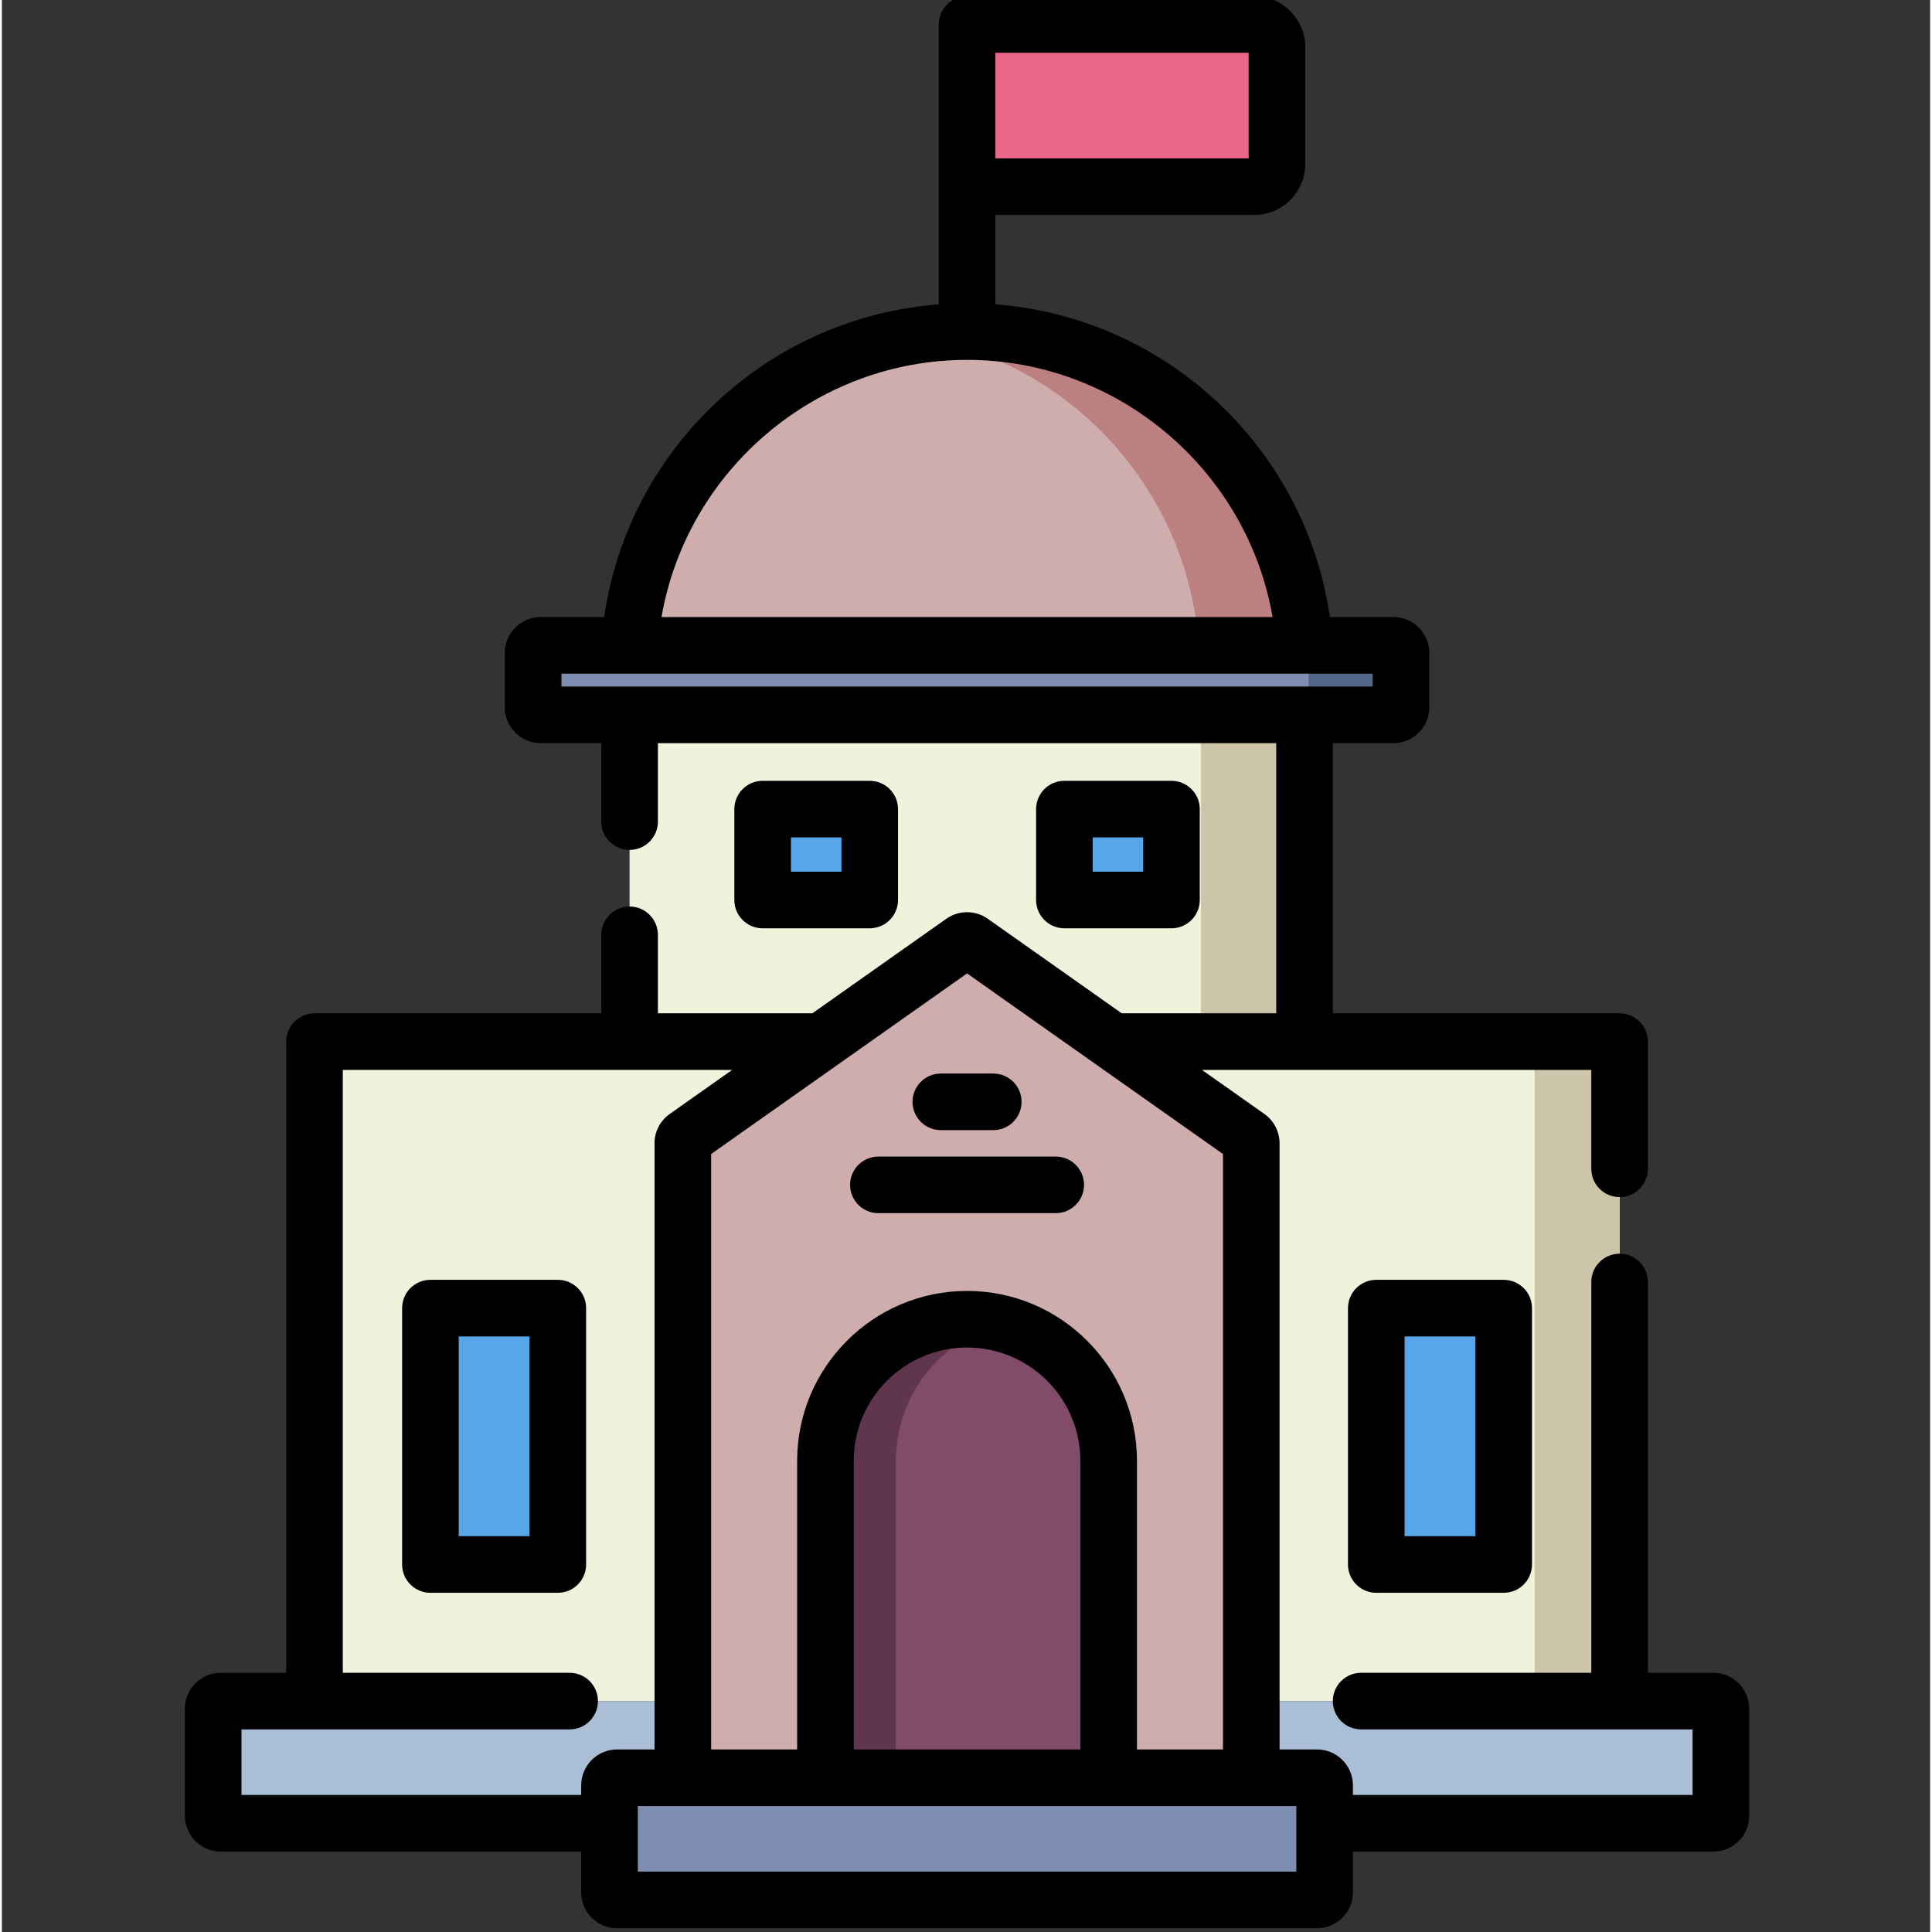
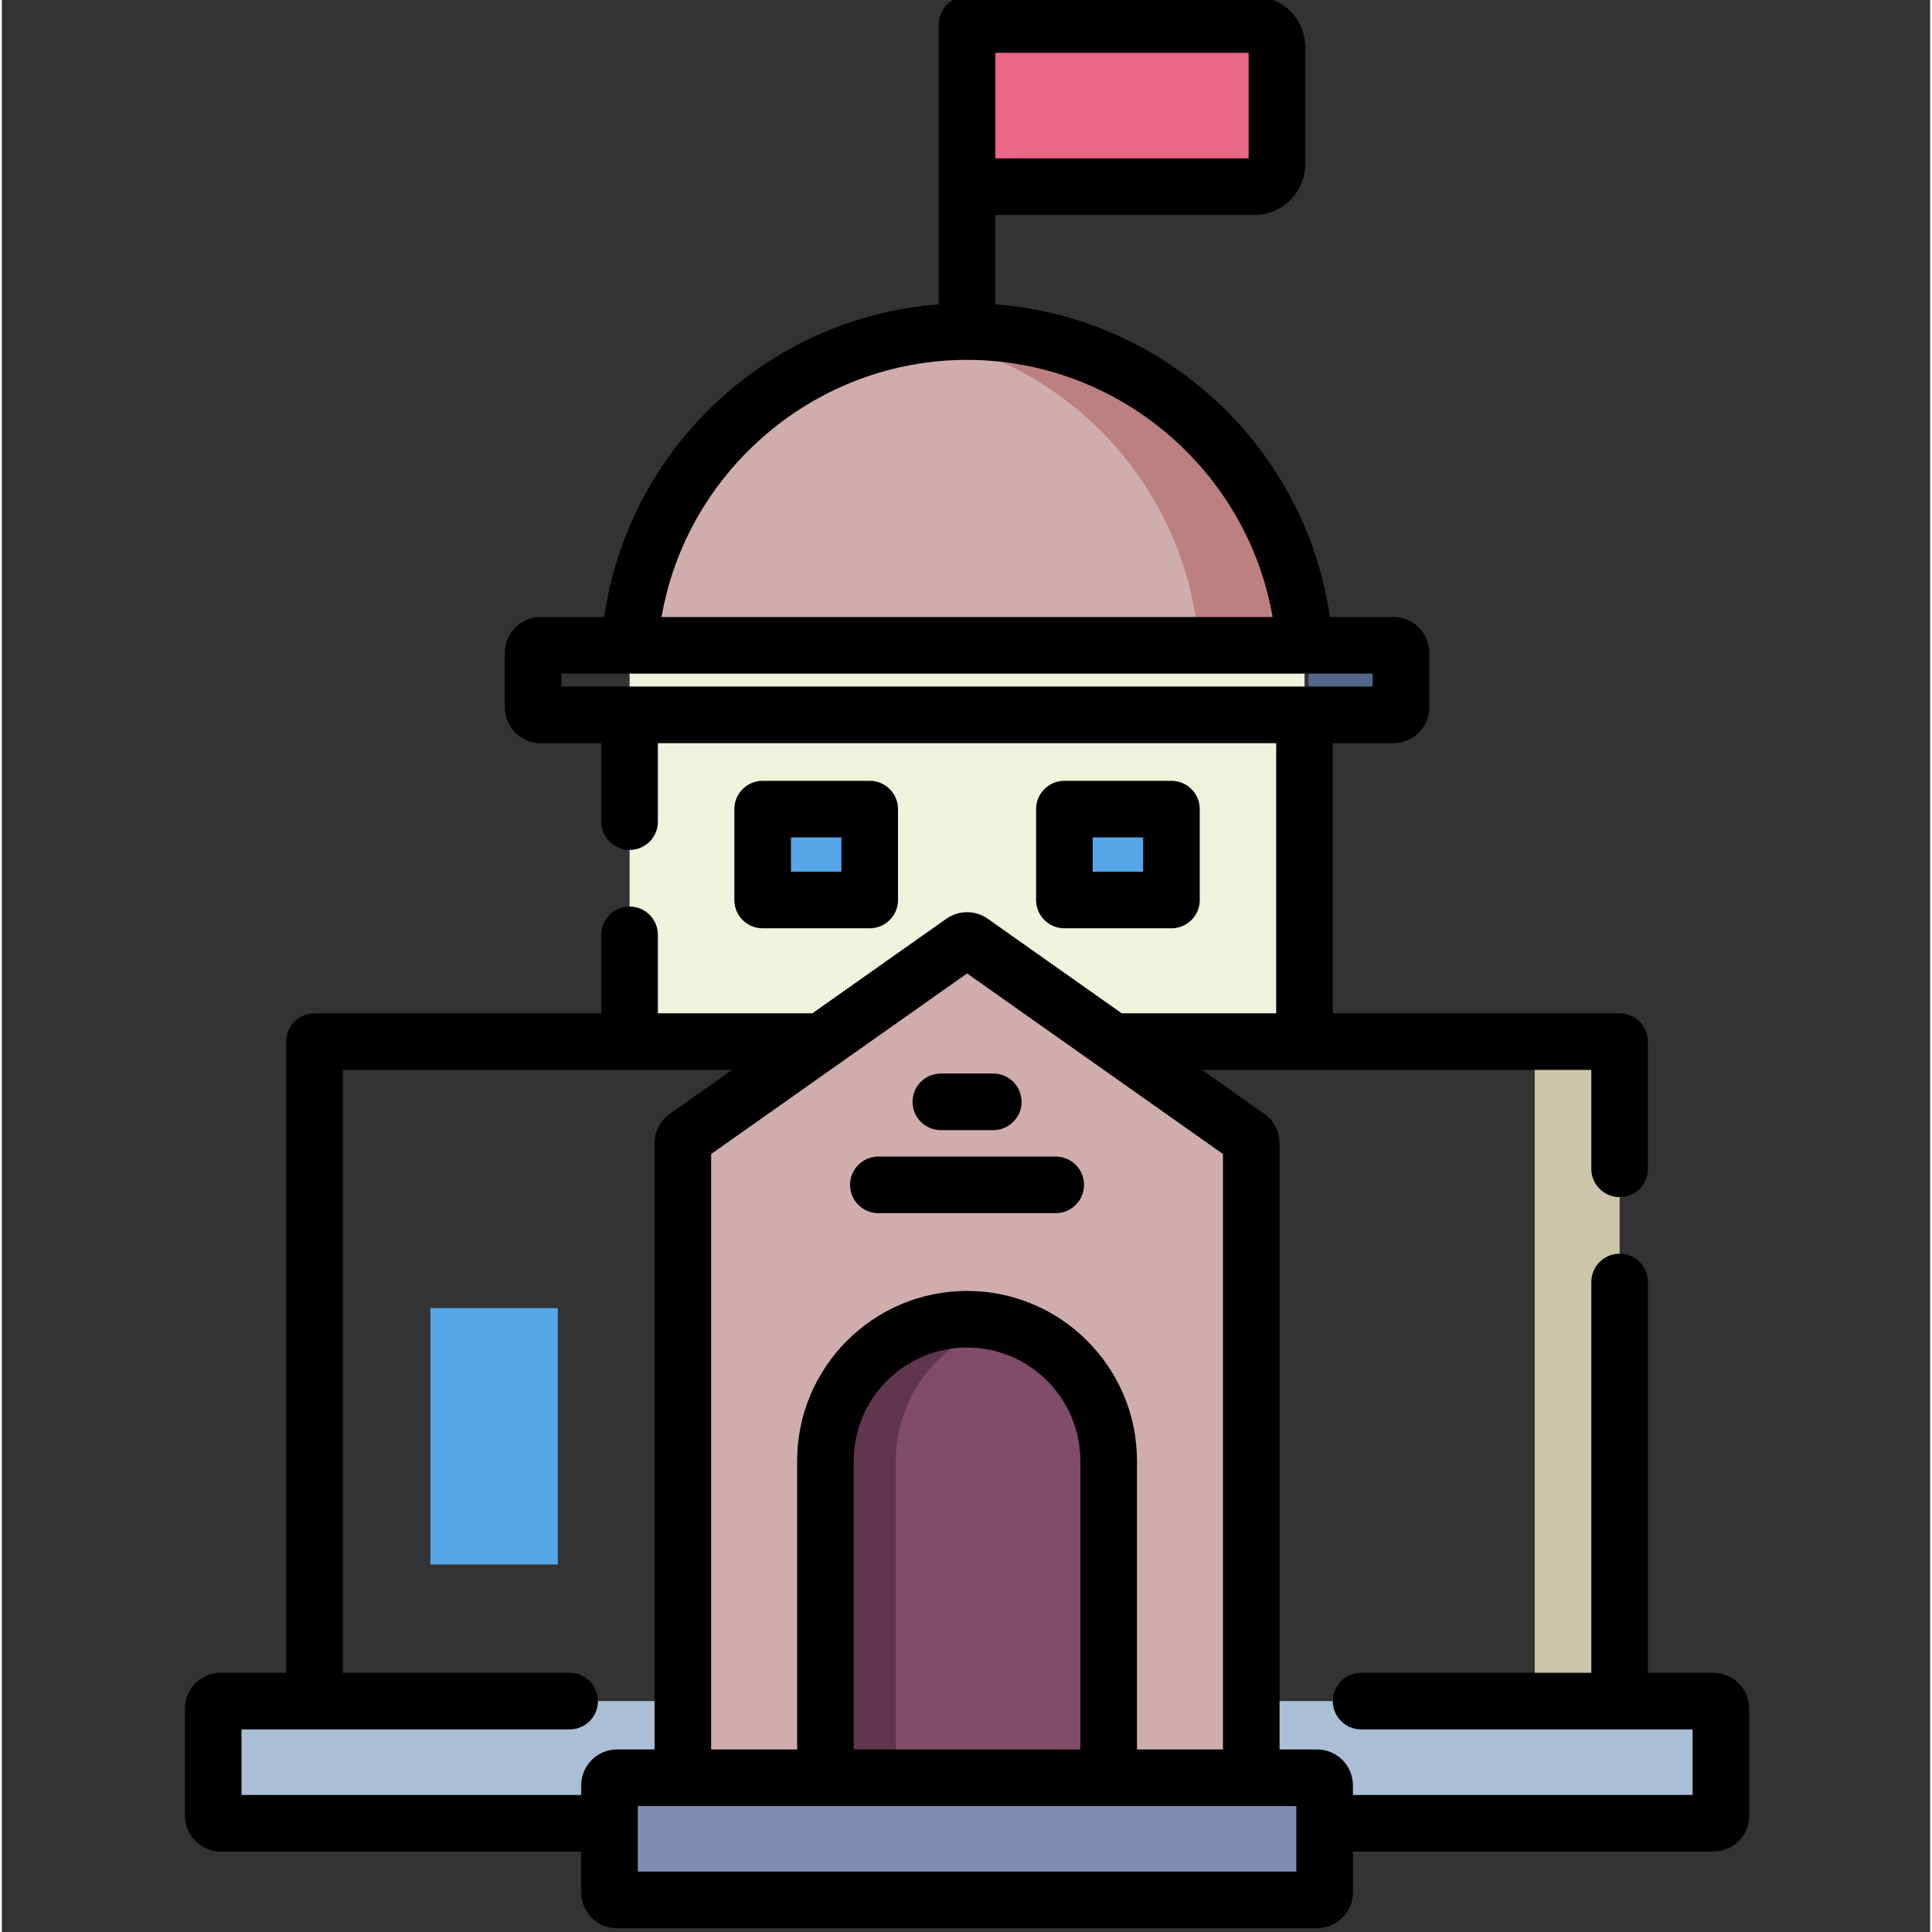
<svg xmlns="http://www.w3.org/2000/svg" height="511pt" viewBox="-48 1 511 511.999" width="511pt">
  <rect x="-48" y="1" width="511" height="511.999" fill="#333333" stroke="none" />
  <path d="m297.211 172.02c-3.355-46.477-42.098-83.148-89.43-83.148-47.336 0-86.078 36.672-89.434 83.148zm0 0" fill="#d0adad" />
  <path d="m207.781 88.871c-4.766 0-9.438.387-14 1.102 40.766 6.395 72.414 40.246 75.43 82.047h28c-3.355-46.477-42.098-83.148-89.43-83.148zm0 0" fill="#bc8080" />
  <path d="m207.781 7.5v42.965h76.121c3.316 0 6-2.684 6-6v-30.965c0-3.312-2.684-6-6-6zm0 0" fill="#ea6789" />
  <path d="m118.348 172.02h178.867v105.023h-178.867zm0 0" fill="#f0f2dc" />
-   <path d="m269.781 172.02h27.43v105.023h-27.43zm0 0" fill="#ccc5a9" />
-   <path d="m34.844 277.043h345.867v174.766h-345.867zm0 0" fill="#f0f2dc" />
+   <path d="m269.781 172.02h27.43h-27.43zm0 0" fill="#ccc5a9" />
  <path d="m358.215 277.043h22.5v174.766h-22.5zm0 0" fill="#ccc5a9" />
  <path d="m7.996 453.809v28.375c0 1.105.895 2 2 2h395.566c1.105 0 2-.895 2-2v-28.375c0-1.105-.895-2-2-2h-395.566c-1.102 0-2 .895-2 2zm0 0" fill="#aabfd5" />
  <path d="m113.023 474.125v28.375c0 1.105.895 2 2 2h185.516c1.102 0 2-.895 2-2v-28.375c0-1.105-.898-2-2-2h-185.516c-1.105 0-2 .895-2 2zm0 0" fill="#7d8eb0" />
  <path d="m153.609 215.426h28.375v24.082h-28.375zm0 0" fill="#56a6e8" />
  <path d="m233.574 215.426h28.375v24.082h-28.375zm0 0" fill="#56a6e8" />
  <path d="m133.305 302.344 73.32-51.742c.691-.488 1.617-.488 2.309 0l73.32 51.742c.531.375.848.984.848 1.633v168.148h-150.645v-168.148c0-.648.316-1.258.848-1.633zm0 0" fill="#d0adad" />
  <path d="m170.25 388.141v83.984h75.059v-83.984c0-20.73-16.801-37.531-37.527-37.531-20.73 0-37.531 16.801-37.531 37.531zm0 0" fill="#804c68" />
  <path d="m217.113 351.777c-2.984-.762-6.113-1.168-9.332-1.168-20.73 0-37.531 16.801-37.531 37.531v83.984h18.664v-83.984c0-17.508 11.988-32.211 28.199-36.363zm0 0" fill="#60364e" />
-   <path d="m316.23 347.668h33.762v67.938h-33.762zm0 0" fill="#56a6e8" />
  <path d="m65.566 347.668h33.762v67.938h-33.762zm0 0" fill="#56a6e8" />
-   <path d="m92.781 174.02v14.426c0 1.105.895 2 2 2h226c1.102 0 2-.895 2-2v-14.426c0-1.105-.898-2-2-2h-226c-1.105 0-2 .895-2 2zm0 0" fill="#7d8eb0" />
  <path d="m320.781 172.02h-24.5c1.102 0 2 .895 2 2v14.426c0 1.105-.898 2-2 2h24.5c1.102 0 2-.895 2-2v-14.426c0-1.105-.898-2-2-2zm0 0" fill="#516789" />
  <path d="m405.559 444.309h-17.344v-103.566c0-4.141-3.359-7.5-7.5-7.5-4.145 0-7.5 3.359-7.5 7.5v103.566h-61.004c-4.145 0-7.5 3.359-7.5 7.5 0 4.145 3.355 7.5 7.5 7.5h87.848v17.371h-90.02v-2.555c0-5.238-4.262-9.5-9.5-9.5h-9.938v-160.648c0-3.082-1.504-5.984-4.023-7.762l-16.543-11.676h103.176v26.203c0 4.141 3.355 7.5 7.5 7.5 4.141 0 7.5-3.359 7.5-7.5v-33.703c0-4.141-3.359-7.5-7.5-7.5h-76v-71.594h16.07c5.234 0 9.5-4.262 9.5-9.5v-14.426c0-5.238-4.266-9.5-9.5-9.5h-16.844c-3.152-21.773-13.59-41.801-29.828-56.984-16.215-15.156-36.875-24.195-58.828-25.879v-23.691h68.621c7.445 0 13.5-6.055 13.5-13.5v-30.965c0-7.445-6.055-13.5-13.5-13.5h-76.121c-4.145 0-7.5 3.359-7.5 7.5v74.156c-21.957 1.684-42.617 10.723-58.832 25.879-16.238 15.184-26.676 35.211-29.828 56.984h-16.84c-5.238 0-9.5 4.262-9.5 9.5v14.426c0 5.238 4.262 9.5 9.5 9.5h16.066v20.793c0 4.145 3.359 7.5 7.5 7.5 4.145 0 7.5-3.355 7.5-7.5v-20.793h163.863v71.594h-40.934l-35.52-25.066c-3.277-2.309-7.68-2.309-10.957 0l-35.52 25.066h-40.934v-20.801c0-4.141-3.355-7.5-7.5-7.5-4.141 0-7.5 3.359-7.5 7.5v20.801h-76c-4.141 0-7.5 3.359-7.5 7.5v167.27h-17.348c-5.238 0-9.5 4.262-9.5 9.5v28.371c0 5.238 4.262 9.5 9.5 9.5h95.52v10.82c0 5.238 4.262 9.5 9.5 9.5h185.52c5.238 0 9.5-4.262 9.5-9.5v-10.82h95.52c5.238 0 9.5-4.262 9.5-9.5v-28.371c0-5.238-4.262-9.5-9.5-9.5zm-123.156-401.344h-67.121v-27.965h67.121zm-74.621 53.406c40.137 0 74.254 29.34 80.969 68.148h-161.941c6.715-38.809 40.832-68.148 80.973-68.148zm-107.5 83.148h215v3.426h-215zm107.5 79.449 67.82 47.859v157.797h-22.793v-76.484c0-24.832-20.199-45.031-45.027-45.031-24.832 0-45.031 20.199-45.031 45.031v76.484h-22.793v-157.797zm30.027 205.656h-60.059v-76.484c0-16.559 13.469-30.031 30.031-30.031 16.559 0 30.027 13.473 30.027 30.031zm-100.18-156.152.02-.016c-.008.008-.016.012-.02.016zm-122.129 168.207v-17.371h86.961c4.141 0 7.5-3.355 7.5-7.5 0-4.141-3.359-7.5-7.5-7.5h-60.113v-159.77h103.18l-16.547 11.676c-2.52 1.777-4.023 4.68-4.023 7.762v160.648h-9.934c-5.238 0-9.5 4.262-9.5 9.5v2.555zm279.539 20.32h-174.516v-17.375h174.516zm0 0" />
  <path d="m181.984 247.008c4.141 0 7.5-3.359 7.5-7.5v-24.082c0-4.145-3.359-7.5-7.5-7.5h-28.375c-4.141 0-7.5 3.355-7.5 7.5v24.082c0 4.141 3.359 7.5 7.5 7.5zm-20.875-24.082h13.375v9.082h-13.375zm0 0" />
  <path d="m261.949 247.008c4.141 0 7.5-3.359 7.5-7.5v-24.082c0-4.145-3.359-7.5-7.5-7.5h-28.375c-4.141 0-7.5 3.355-7.5 7.5v24.082c0 4.141 3.359 7.5 7.5 7.5zm-20.875-24.082h13.375v9.082h-13.375zm0 0" />
-   <path d="m316.23 340.168c-4.141 0-7.5 3.355-7.5 7.5v67.938c0 4.145 3.359 7.5 7.5 7.5h33.762c4.141 0 7.5-3.355 7.5-7.5v-67.938c0-4.145-3.359-7.5-7.5-7.5zm26.262 67.938h-18.762v-52.938h18.762zm0 0" />
-   <path d="m99.328 340.168h-33.762c-4.141 0-7.5 3.355-7.5 7.5v67.938c0 4.145 3.359 7.5 7.5 7.5h33.762c4.141 0 7.5-3.355 7.5-7.5v-67.938c0-4.145-3.359-7.5-7.5-7.5zm-7.5 67.938h-18.762v-52.938h18.762zm0 0" />
  <path d="m184.281 322.5h47c4.141 0 7.5-3.359 7.5-7.5s-3.359-7.5-7.5-7.5h-47c-4.145 0-7.5 3.359-7.5 7.5s3.355 7.5 7.5 7.5zm0 0" />
  <path d="m200.832 300.5h13.895c4.145 0 7.5-3.359 7.5-7.5s-3.355-7.5-7.5-7.5h-13.895c-4.141 0-7.5 3.359-7.5 7.5s3.359 7.5 7.5 7.5zm0 0" />
</svg>